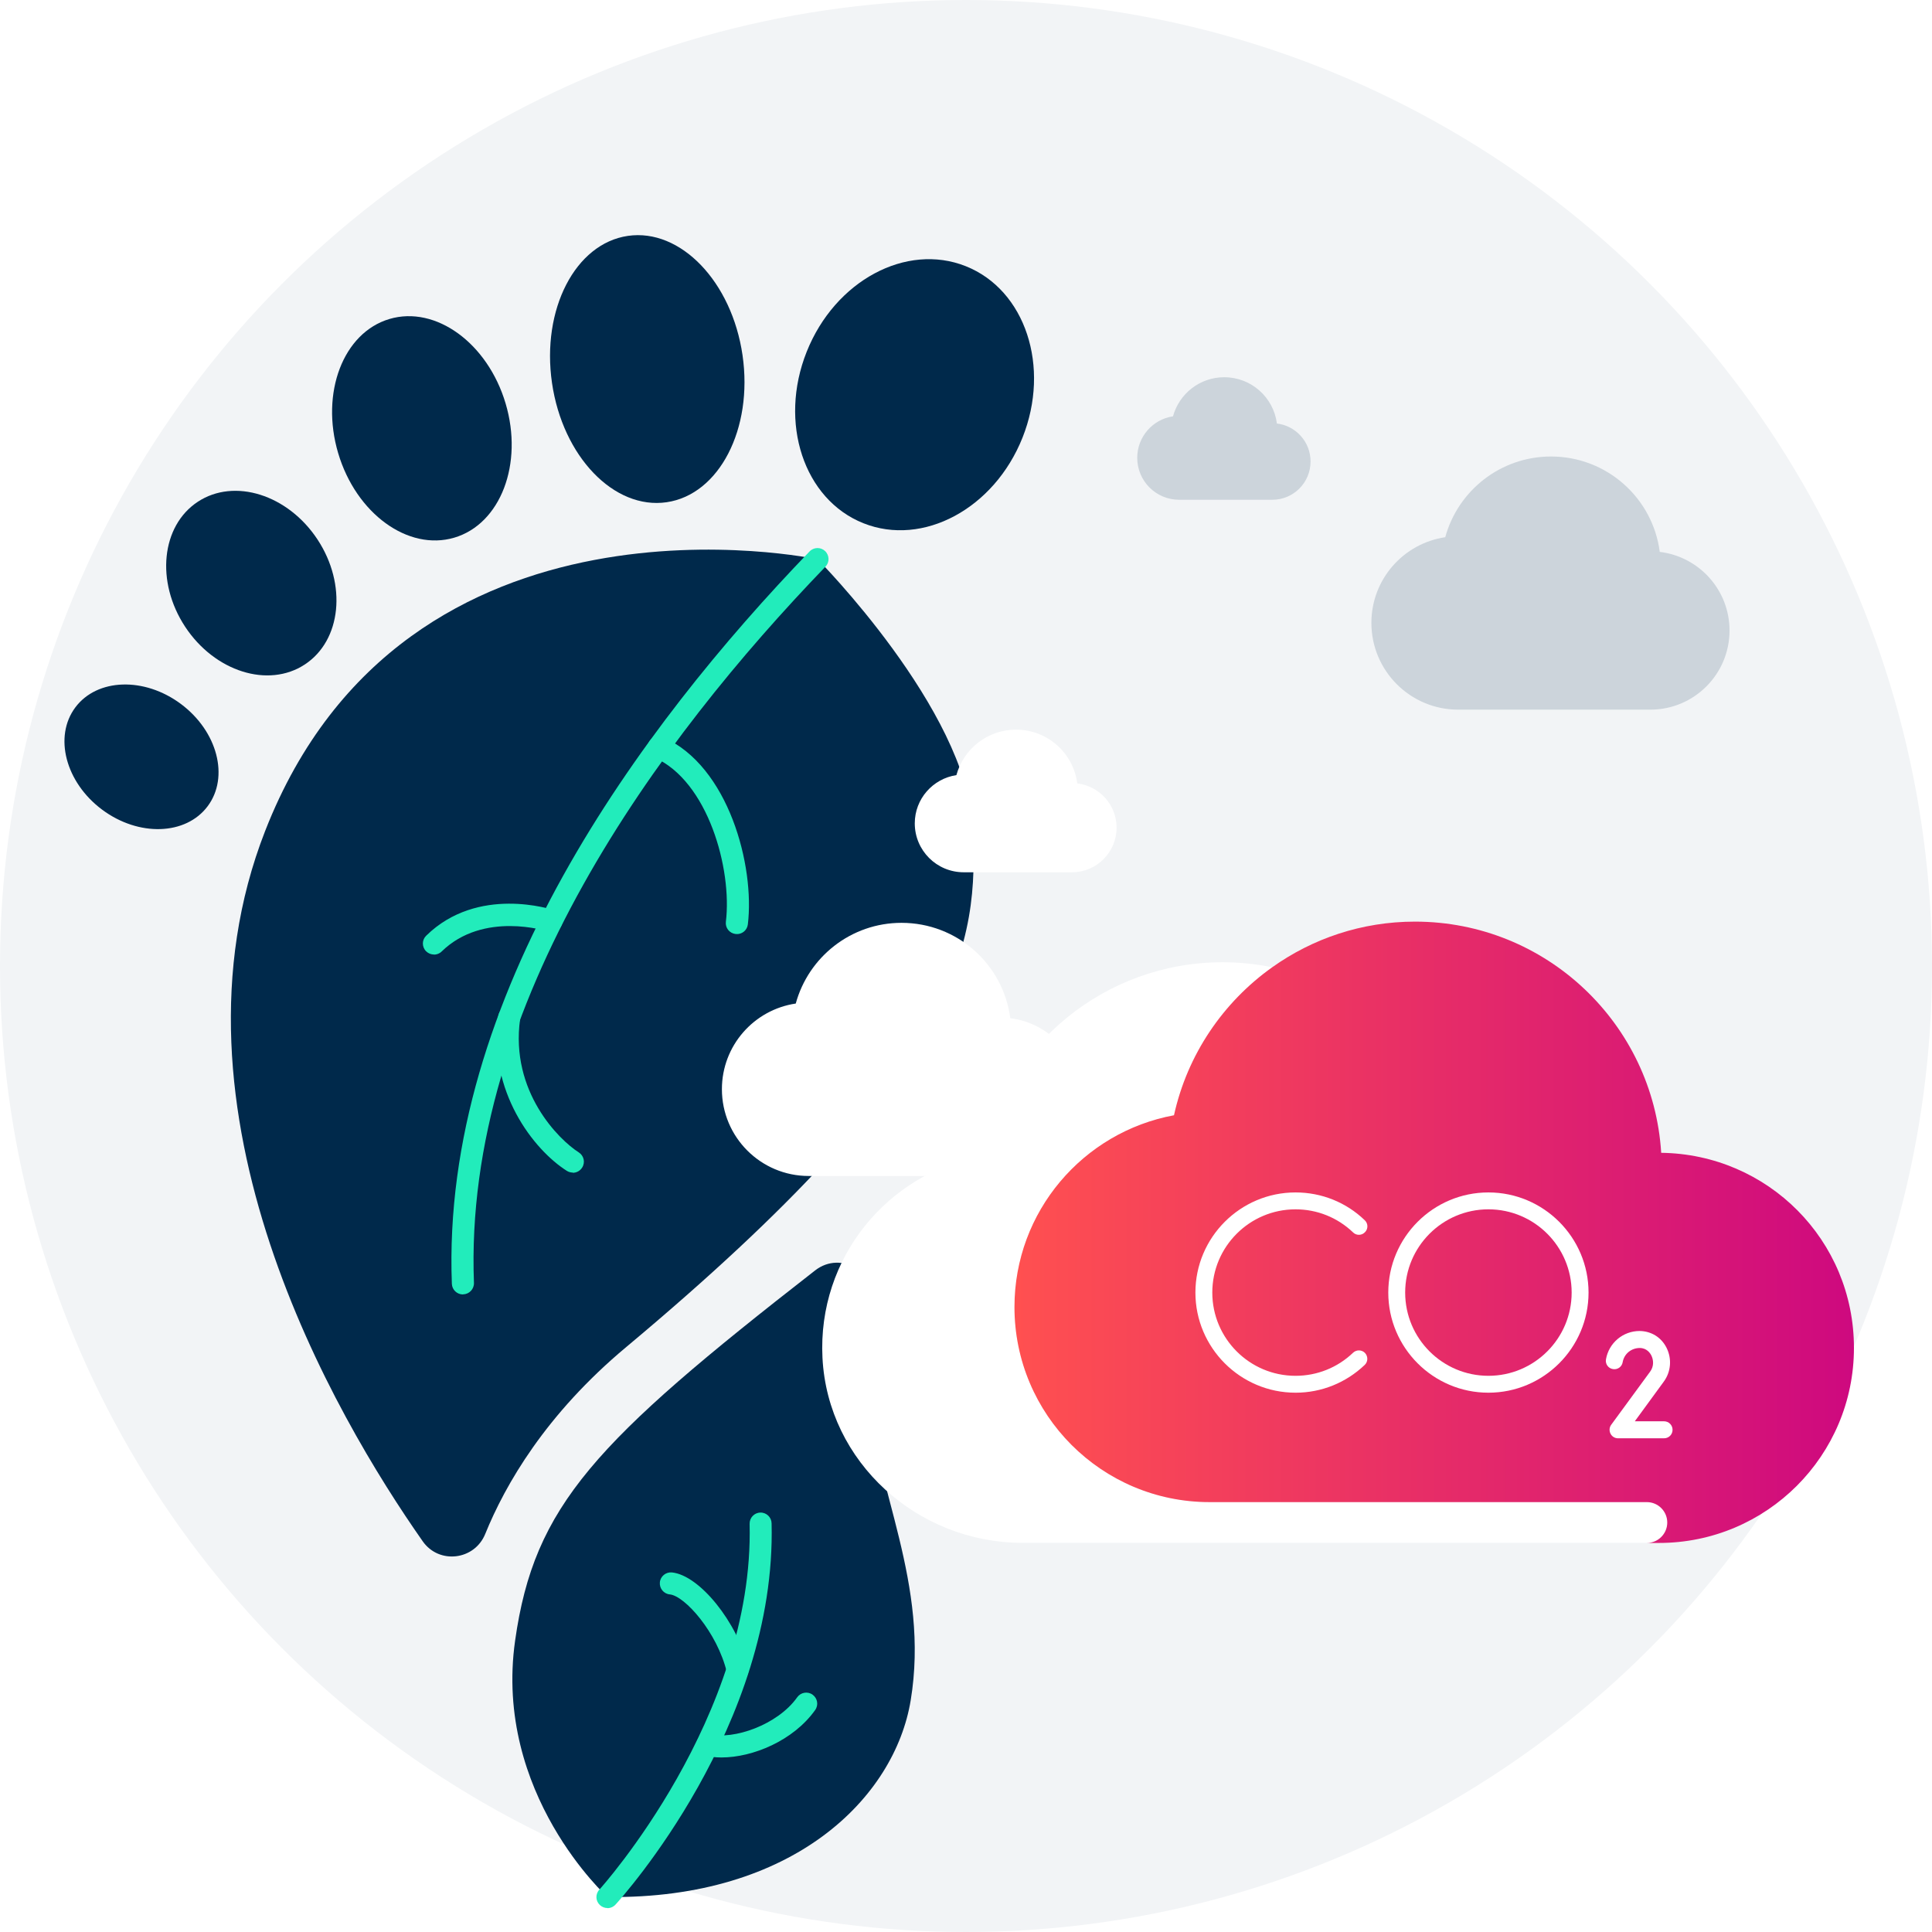
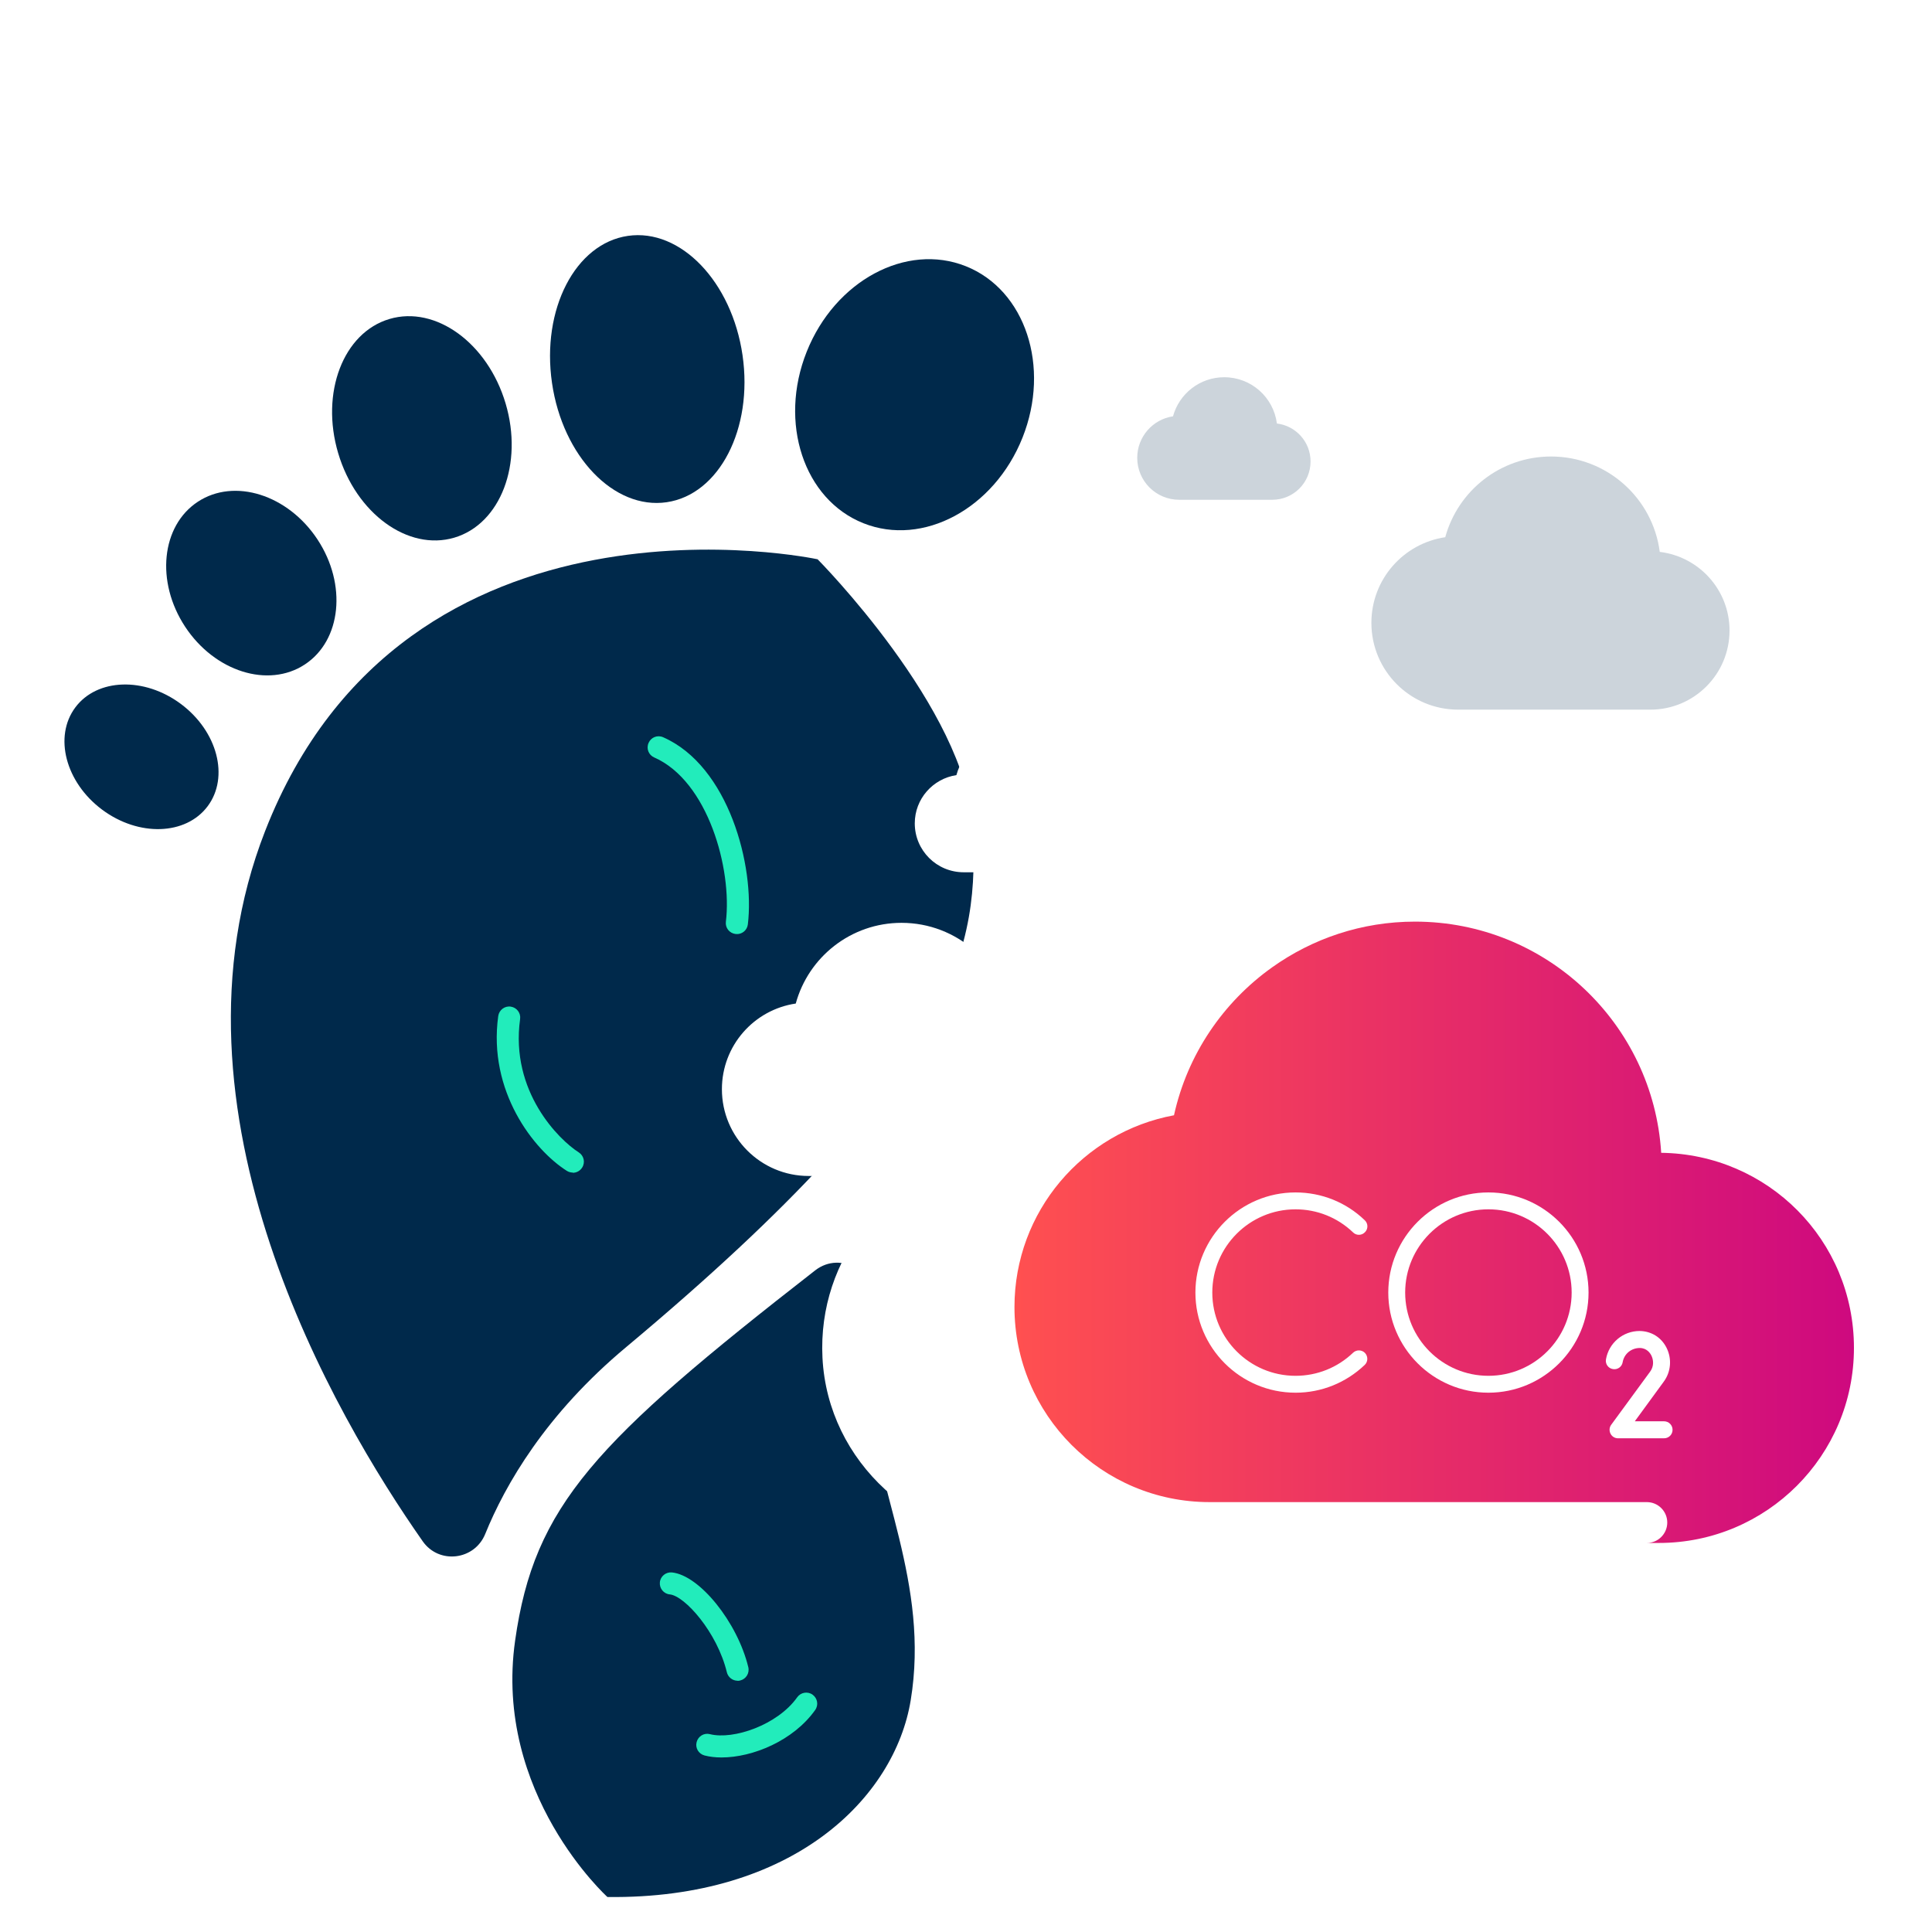
<svg xmlns="http://www.w3.org/2000/svg" viewBox="0 0 175 175">
  <defs>
    <style>.cls-1{fill:#f2f4f6;}.cls-2{fill:#00294b;}.cls-3,.cls-4,.cls-5{fill:#fff;}.cls-6{fill:#ccd4db;}.cls-7{fill:#22ecbb;}.cls-8{filter:url(#drop-shadow-4);}.cls-4{filter:url(#drop-shadow-5);}.cls-5{filter:url(#drop-shadow-6);}.cls-9{fill:url(#Unbenannter_Verlauf_2);}</style>
    <filter id="drop-shadow-4" filterUnits="userSpaceOnUse">
      <feOffset dx="2" dy="4" />
      <feGaussianBlur result="blur" stdDeviation="5" />
      <feFlood flood-color="#00294b" flood-opacity=".15" />
      <feComposite in2="blur" operator="in" />
      <feComposite in="SourceGraphic" />
    </filter>
    <linearGradient id="Unbenannter_Verlauf_2" x1="89.9" y1="107.62" x2="165.96" y2="107.62" gradientUnits="userSpaceOnUse">
      <stop offset="0" stop-color="#ff5050" />
      <stop offset="1" stop-color="#ce097f" />
    </linearGradient>
    <filter id="drop-shadow-5" filterUnits="userSpaceOnUse">
      <feOffset dx="2" dy="4" />
      <feGaussianBlur result="blur-2" stdDeviation="5" />
      <feFlood flood-color="#00294b" flood-opacity=".15" />
      <feComposite in2="blur-2" operator="in" />
      <feComposite in="SourceGraphic" />
    </filter>
    <filter id="drop-shadow-6" filterUnits="userSpaceOnUse">
      <feOffset dx="2" dy="4" />
      <feGaussianBlur result="blur-3" stdDeviation="5" />
      <feFlood flood-color="#00294b" flood-opacity=".15" />
      <feComposite in2="blur-3" operator="in" />
      <feComposite in="SourceGraphic" />
    </filter>
  </defs>
  <g id="circle">
-     <circle class="cls-1" cx="87.5" cy="87.5" r="87.5" />
-   </g>
+     </g>
  <g id="all">
    <g>
      <path class="cls-2" d="m74.05,50.65s13.48,13.59,14.05,24.2c.57,10.61-.68,21.51-31.37,47.16-7.31,6.1-10.97,12.48-12.78,16.94-.97,2.38-4.18,2.77-5.66.66-7.92-11.3-24.18-39-14.27-64.35,12.75-32.63,50.04-24.6,50.04-24.6Z" />
      <path class="cls-2" d="m55.02,171.83s-10.33-9.35-8.36-23.23c1.73-12.25,7.22-17.99,27.18-33.53,2.35-1.83,5.72.21,5.2,3.13-.45,2.55-.74,5.27-.54,7.56.79,9.05,5.73,17.71,3.99,28.26-1.45,8.8-10.59,18.02-27.47,17.81Z" />
      <ellipse class="cls-2" cx="58.63" cy="33.43" rx="8.72" ry="12.19" transform="translate(-4.2 8.78) rotate(-8.27)" />
      <ellipse class="cls-2" cx="82.85" cy="35.75" rx="12.53" ry="10.52" transform="translate(18.96 99.48) rotate(-68.27)" />
      <ellipse class="cls-2" cx="38.21" cy="38.8" rx="7.91" ry="10.33" transform="translate(-9.46 12.48) rotate(-16.54)" />
      <ellipse class="cls-2" cx="22.76" cy="52.82" rx="7.18" ry="8.82" transform="translate(-25.28 21.2) rotate(-33.34)" />
      <ellipse class="cls-2" cx="12.82" cy="68.55" rx="5.97" ry="7.48" transform="translate(-49.79 37.83) rotate(-53.27)" />
    </g>
    <g>
-       <path class="cls-7" d="m41.93,117.25c-.53,0-.98-.42-1-.96-1-26.02,17.07-50.43,32.4-66.34.38-.4,1.02-.41,1.41-.03.4.38.41,1.02.03,1.41-15.06,15.62-32.82,39.56-31.84,64.87.02.55-.41,1.02-.96,1.04-.01,0-.03,0-.04,0Z" />
-       <path class="cls-7" d="m39.31,86.46c-.26,0-.52-.1-.72-.3-.39-.4-.38-1.03.02-1.41,4.68-4.58,11.37-2.38,11.65-2.28.52.18.8.75.63,1.27-.18.52-.74.8-1.27.63-.08-.03-5.83-1.88-9.62,1.82-.19.19-.45.28-.7.28Z" />
      <path class="cls-7" d="m66.74,84.6s-.08,0-.12,0c-.55-.07-.94-.56-.87-1.11.58-4.77-1.62-12.74-6.49-14.88-.51-.22-.74-.81-.51-1.32.22-.51.81-.74,1.32-.51,5.94,2.61,8.31,11.68,7.67,16.95-.06.51-.49.88-.99.88Z" />
      <path class="cls-7" d="m51.88,106.21c-.18,0-.37-.05-.53-.15-3.02-1.91-7.16-7.22-6.22-14.03.08-.55.59-.93,1.13-.85.55.08.93.58.85,1.13-.91,6.57,3.53,10.94,5.31,12.07.47.3.61.91.31,1.38-.19.3-.51.47-.85.47Z" />
-       <path class="cls-7" d="m55.02,172.83c-.24,0-.48-.09-.67-.26-.41-.37-.44-1-.06-1.41.14-.15,14.04-15.62,13.61-33.13-.01-.55.42-1.01.97-1.02.55-.02,1.01.42,1.02.97.46,18.32-13.53,33.87-14.13,34.53-.2.22-.47.33-.74.33Z" />
      <path class="cls-7" d="m65.35,159.19c-.55,0-1.07-.06-1.53-.18-.54-.14-.86-.68-.72-1.21.14-.54.68-.86,1.21-.72,2.12.53,6.12-.83,7.9-3.34.32-.45.94-.56,1.39-.24.45.32.56.94.24,1.39-1.97,2.78-5.66,4.3-8.48,4.3Z" />
      <path class="cls-7" d="m66.81,152.24c-.45,0-.86-.31-.97-.76-.88-3.64-3.81-6.92-5.17-7.06-.55-.05-.95-.54-.9-1.09.05-.55.54-.95,1.09-.9,2.5.25,5.93,4.5,6.92,8.58.13.54-.2,1.08-.74,1.21-.08.02-.16.03-.24.03Z" />
    </g>
    <polygon class="cls-6" points="91.99 134.63 91.99 134.62 91.99 134.62 91.99 134.63" />
    <g class="cls-8">
      <path class="cls-3" d="m147.19,132.06h-39.62c-9.76,0-17.67-7.91-17.67-17.67,0-8.66,6.23-15.85,14.45-17.37,1.21-5.5,4.45-10.24,8.89-13.4-1.45-.3-2.95-.46-4.49-.46-10.69,0-19.62,7.51-21.82,17.54-8.51,1.57-14.89,9.22-14.43,18.29.48,9.47,8.63,16.76,18.11,16.76h56.58c1.02,0,1.85-.83,1.85-1.85s-.83-1.85-1.85-1.85Z" />
      <path class="cls-9" d="m148.47,100.41c-.73-11.68-10.43-20.93-22.3-20.93-4.83,0-9.29,1.54-12.94,4.14-4.44,3.16-7.68,7.9-8.89,13.4-8.22,1.52-14.45,8.71-14.45,17.37,0,9.76,7.91,17.67,17.67,17.67h0s0,0,0,0h39.61c1.02,0,1.85.83,1.85,1.85s-.83,1.85-1.85,1.85h1.09c9.76,0,17.67-7.91,17.67-17.67s-7.81-17.56-17.49-17.67Z" />
      <path class="cls-3" d="m115.35,122.15c-5,0-9.07-4.07-9.07-9.07s4.07-9.07,9.07-9.07c2.35,0,4.58.89,6.27,2.52.31.29.32.78.02,1.08-.29.31-.78.32-1.08.02-1.41-1.35-3.26-2.09-5.21-2.09-4.16,0-7.54,3.38-7.54,7.54s3.38,7.54,7.54,7.54c1.95,0,3.8-.74,5.21-2.09.31-.29.79-.28,1.08.02.29.31.28.79-.02,1.08-1.7,1.62-3.92,2.52-6.27,2.52Z" />
      <path class="cls-3" d="m132.82,122.15c-5,0-9.07-4.07-9.07-9.07s4.07-9.07,9.07-9.07,9.07,4.07,9.07,9.07-4.07,9.07-9.07,9.07Zm0-16.61c-4.16,0-7.54,3.38-7.54,7.54s3.38,7.54,7.54,7.54,7.54-3.38,7.54-7.54-3.38-7.54-7.54-7.54Z" />
      <path class="cls-3" d="m148.72,126.28h-4.16c-.29,0-.55-.16-.68-.42-.13-.26-.11-.57.06-.8l3.53-4.82c.37-.5.3-1.08.11-1.46-.1-.2-.4-.67-1.04-.68-.79,0-1.43.54-1.56,1.29-.07.42-.47.7-.89.62-.42-.07-.7-.47-.62-.89.26-1.48,1.54-2.56,3.05-2.56,1.08.02,1.97.59,2.44,1.53.49.99.4,2.16-.25,3.05l-2.63,3.6h2.65c.42,0,.77.34.77.77s-.34.77-.77.77Z" />
    </g>
    <path class="cls-4" d="m89.51,88.23c-.63-4.88-4.8-8.64-9.85-8.64-4.58,0-8.43,3.1-9.58,7.31-3.79.56-6.69,3.82-6.69,7.76,0,4.34,3.52,7.86,7.86,7.86h17.41c3.96,0,7.17-3.21,7.17-7.17,0-3.67-2.76-6.69-6.32-7.12Z" />
    <path class="cls-6" d="m150.34,49.99c-.63-4.88-4.8-8.64-9.85-8.64-4.58,0-8.43,3.1-9.58,7.31-3.79.56-6.69,3.82-6.69,7.76,0,4.34,3.52,7.86,7.86,7.86h17.41c3.96,0,7.17-3.21,7.17-7.17,0-3.67-2.76-6.69-6.32-7.12Z" />
    <path class="cls-6" d="m115.66,38.35c-.31-2.36-2.32-4.18-4.77-4.18-2.22,0-4.08,1.5-4.64,3.54-1.83.27-3.24,1.85-3.24,3.76,0,2.1,1.7,3.8,3.8,3.8h8.43c1.92,0,3.47-1.55,3.47-3.47,0-1.78-1.34-3.24-3.06-3.44Z" />
    <path class="cls-5" d="m95.58,66.96c-.36-2.75-2.7-4.87-5.55-4.87-2.58,0-4.75,1.75-5.4,4.12-2.13.32-3.77,2.15-3.77,4.37,0,2.45,1.98,4.43,4.43,4.43h9.81c2.23,0,4.04-1.81,4.04-4.04,0-2.07-1.56-3.77-3.56-4.01Z" />
  </g>
</svg>